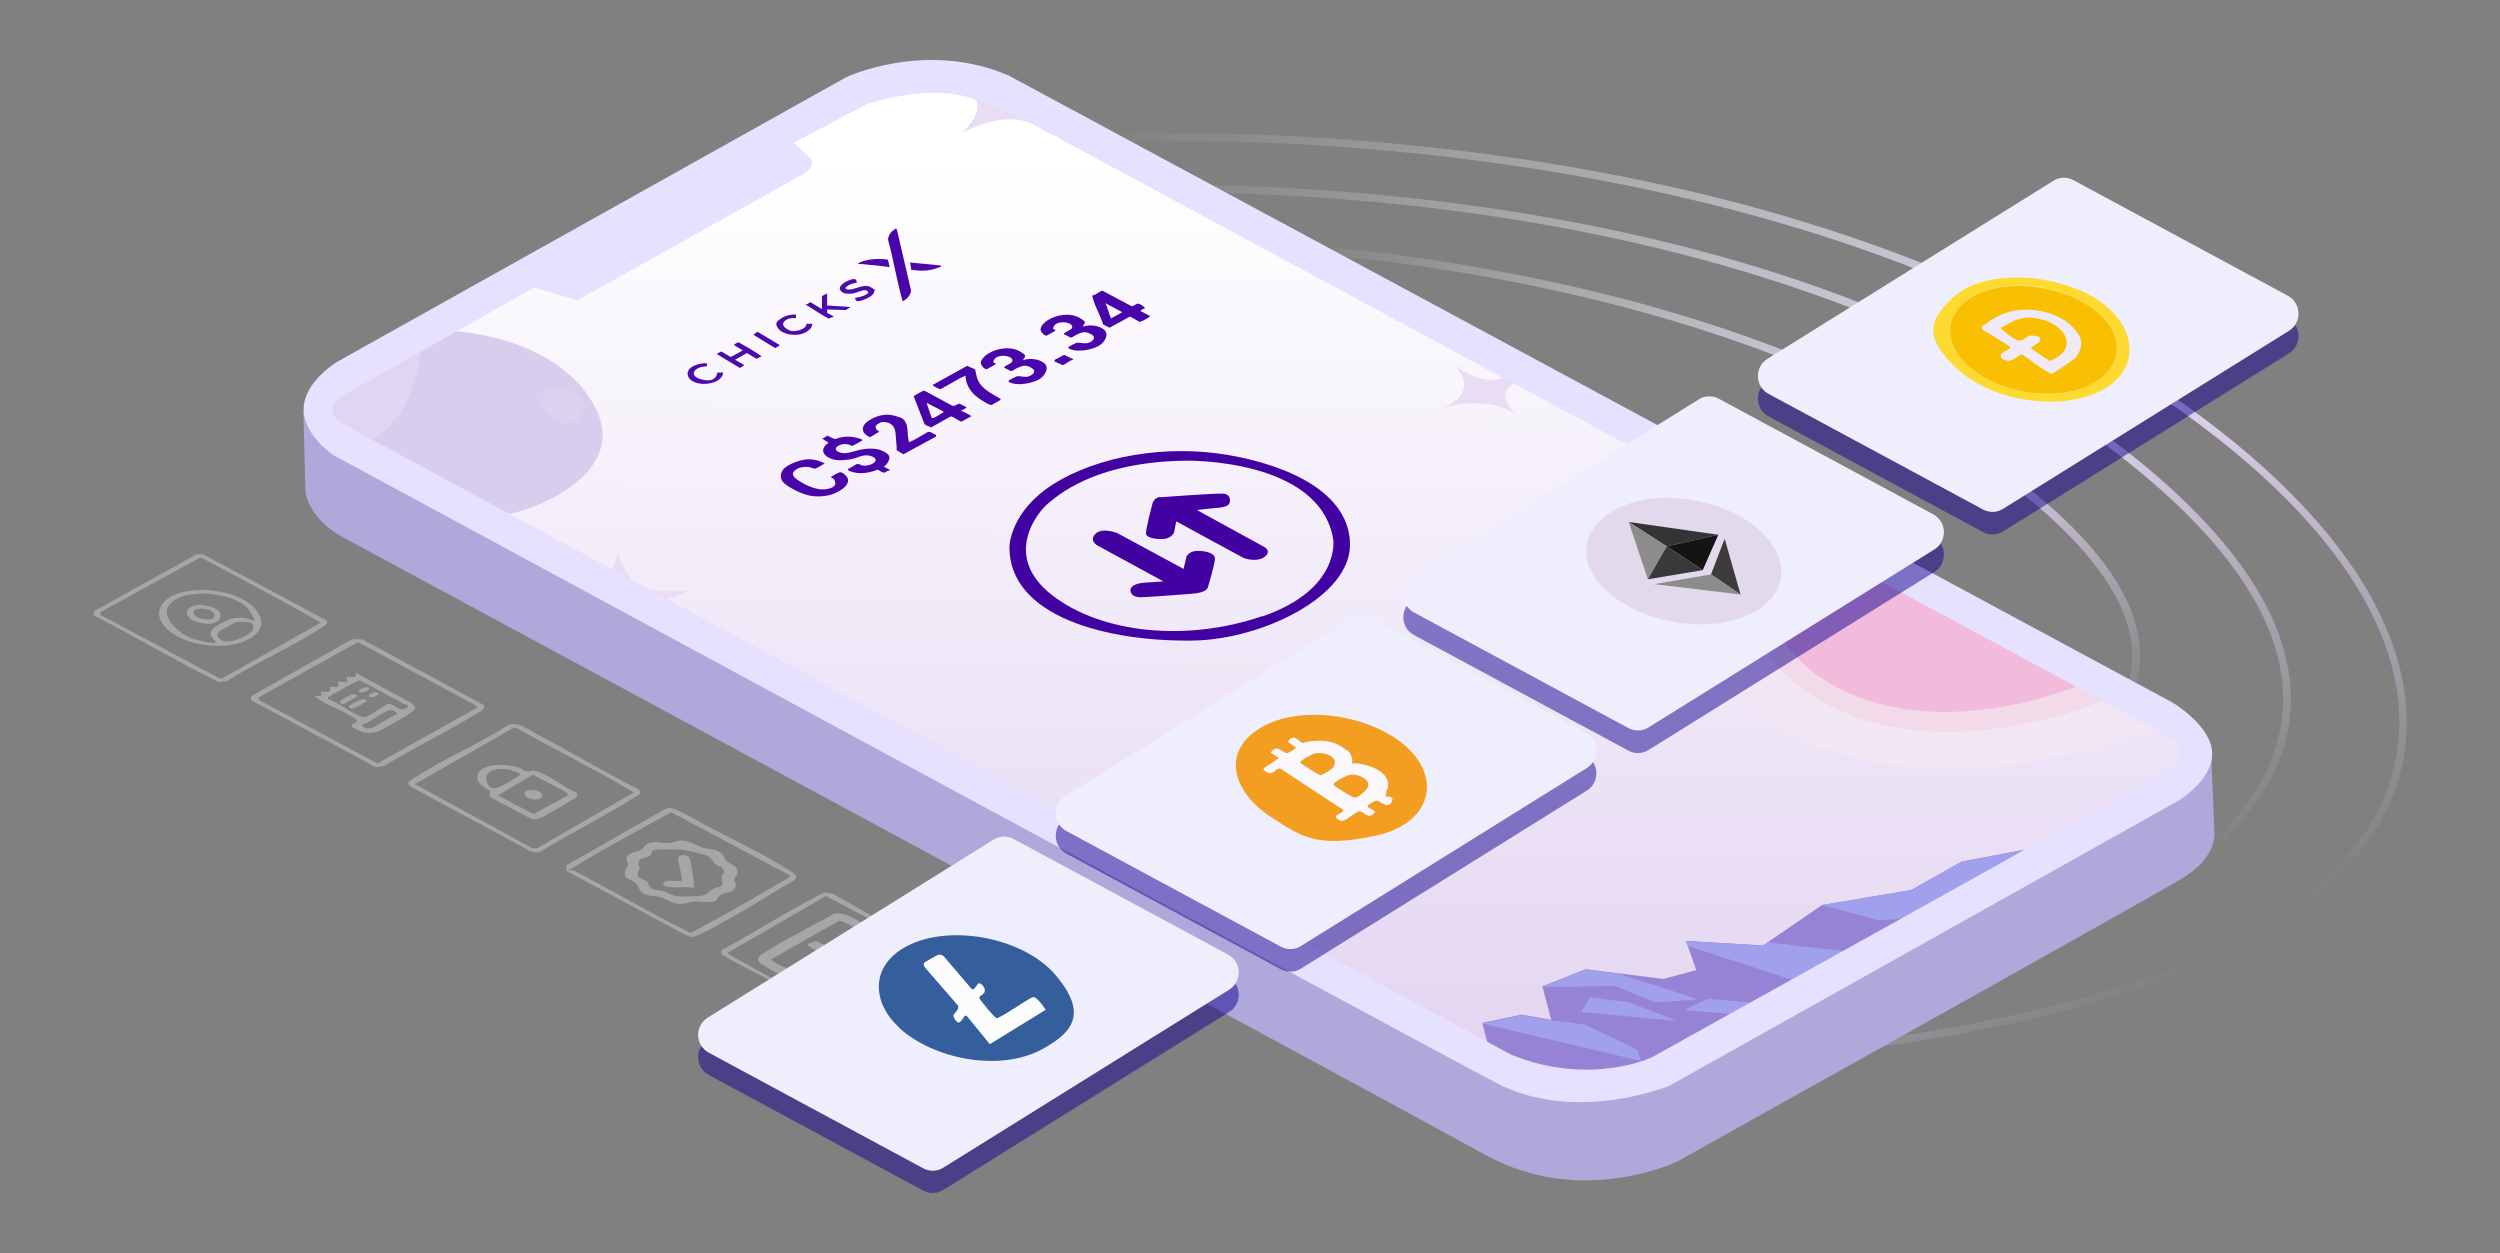
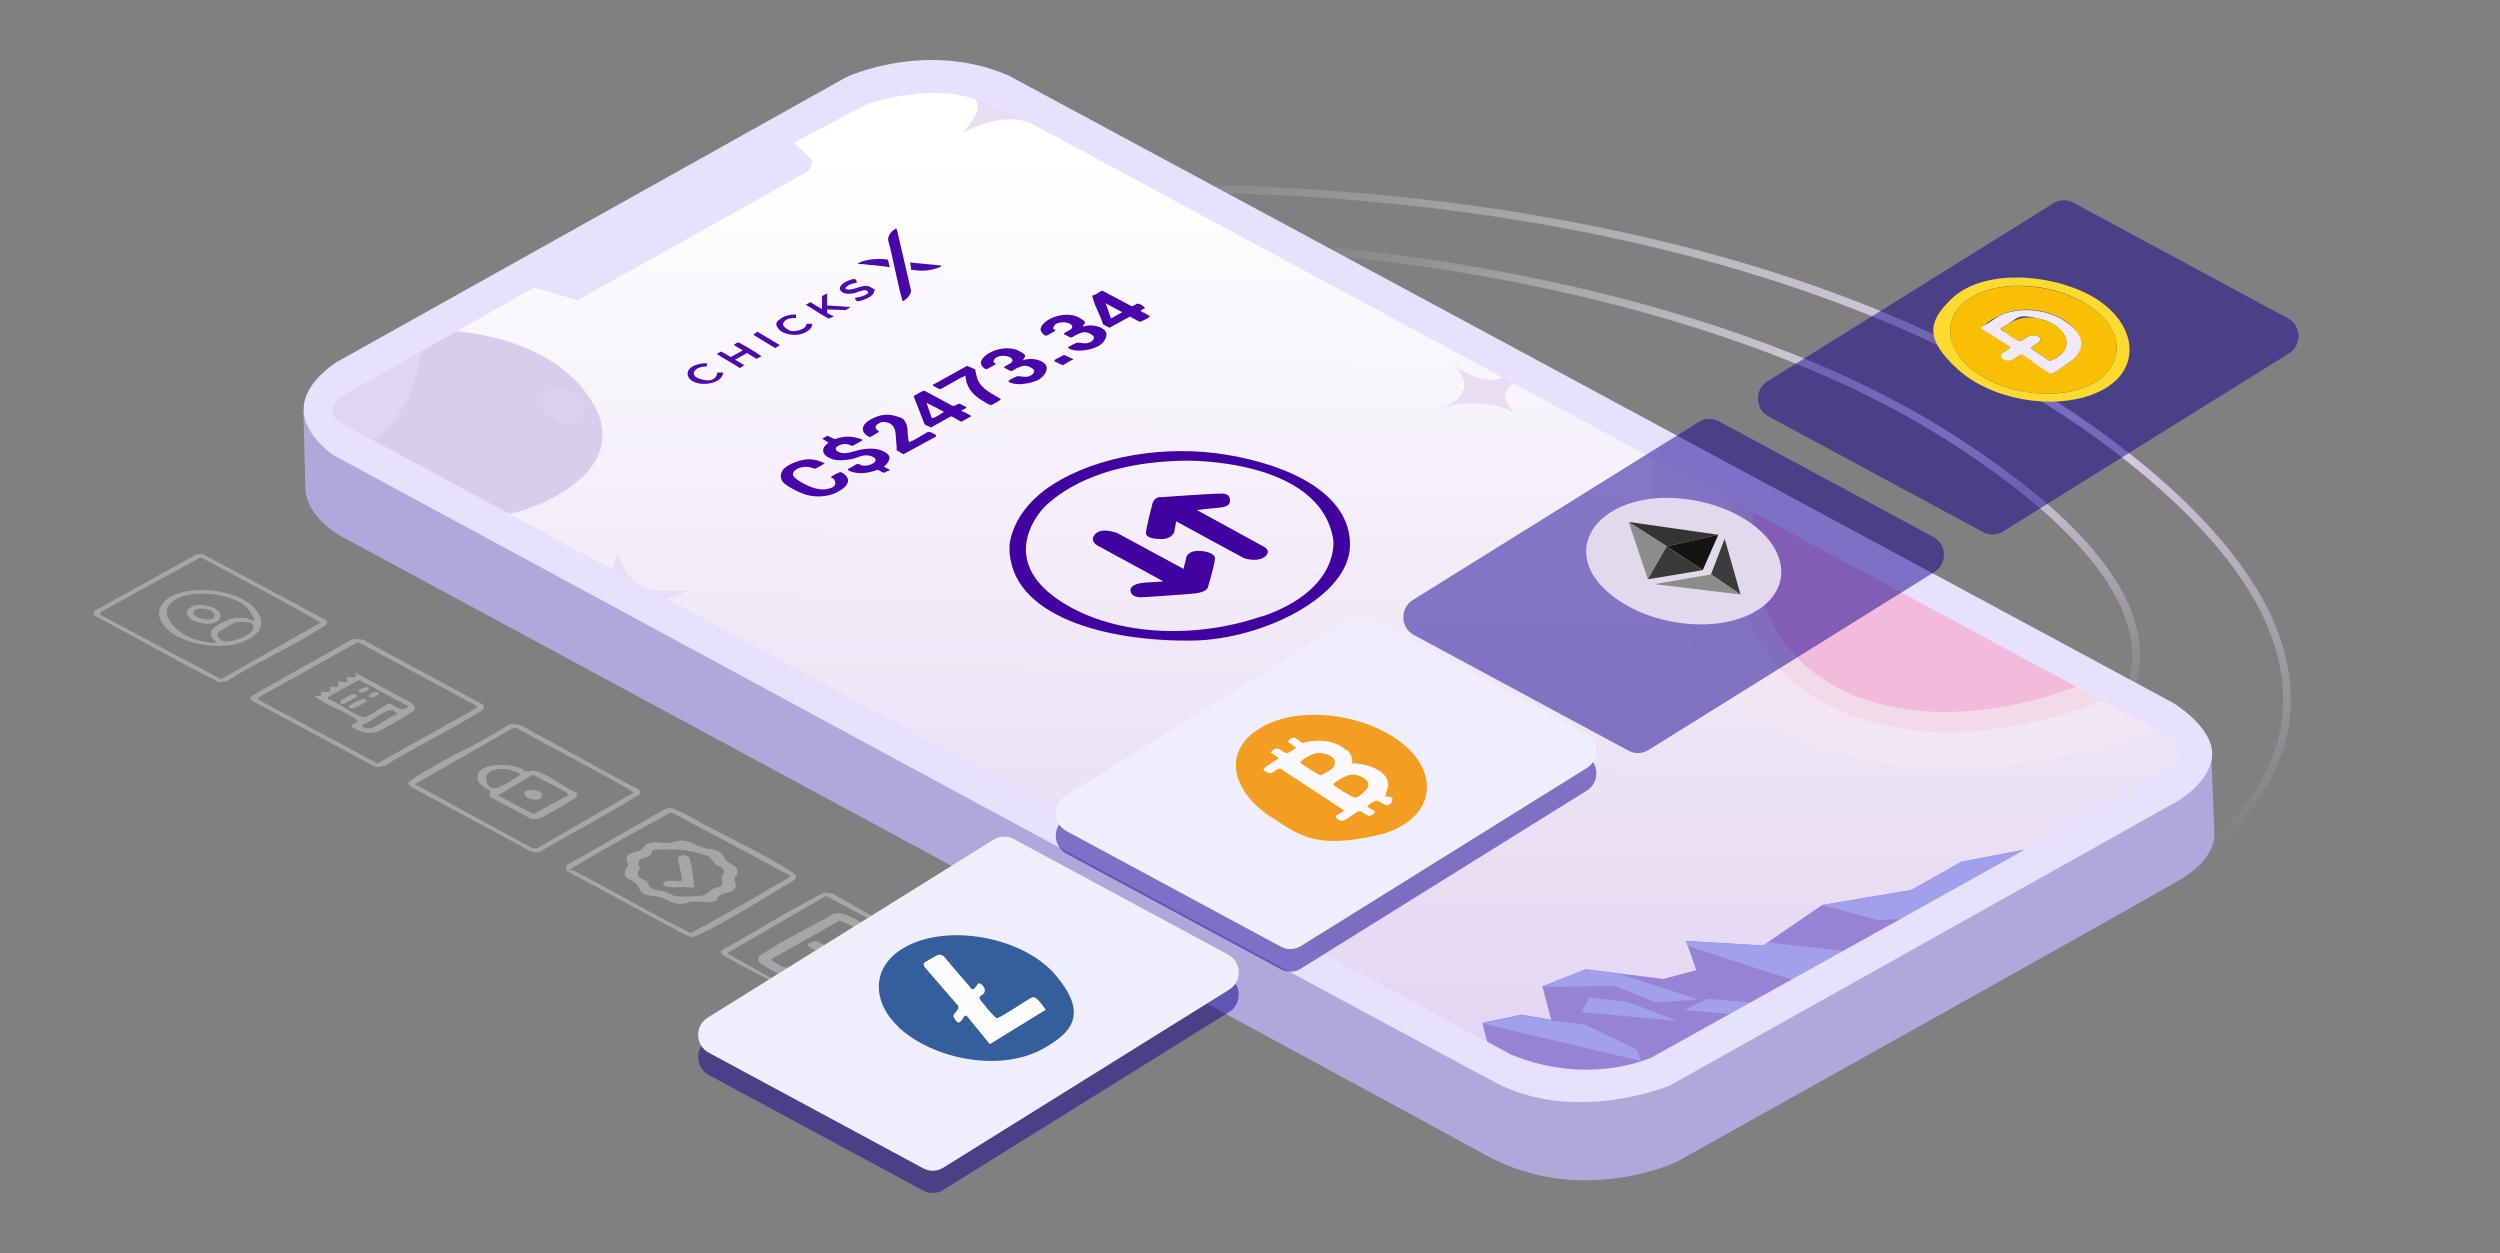
<svg xmlns="http://www.w3.org/2000/svg" width="820" height="411" viewBox="0 0 820 411" fill="none">
  <rect x="0" y="0" width="820" height="411" fill="#808080" stroke="none" />
  <path d="M686.4 244.1L685.1 242C685.2 242 699.4 232.5 699.4 215.2C699.4 194 678.2 169.5 638.3 144.2C593.8 116 538.1 100.8 499.2 93C457 84.6 424.9 82.8 424.6 82.7V80.2C425.1 80.2 457.3 82 499.7 90.5C538.8 98.3 594.9 113.6 639.7 142C681 168.2 701.9 192.8 702 215.1C702 233.8 687.2 243.6 686.6 244L686.4 244.1Z" fill="url(#paint0_linear_15644_1761)" />
  <path d="M613.2 324.8L612.9 322.3C641 319 670.8 309.8 694.7 297.3C714.3 287 739.3 269.4 746.7 244.2C754.9 216.3 739.8 186.1 701.7 154.6C637.3 101.4 548.9 79.4 486 70.4C417.8 60.6 364.2 63.5 363.7 63.5V61C364.1 61 417.9 58.1 486.3 67.9C526.5 73.7 563.8 82.6 597.2 94.5C639 109.4 674.6 128.9 703.3 152.6C723.5 169.3 737.5 186 745 202.1C751.8 216.8 753.2 231.2 749.2 244.8C741.5 270.8 716 288.9 696 299.4C671.9 312.1 641.7 321.3 613.4 324.7L613.2 324.8Z" fill="url(#paint1_linear_15644_1761)" />
-   <path d="M535.3 348.4C529.9 348.4 524.8 348.4 519.9 348.2C470.7 347 436.6 340.8 436.3 340.8L436.8 338.4C437.1 338.4 471.1 344.7 520.1 345.8C565.3 346.9 632.9 343.7 698.5 322.7C752.1 305.5 783.4 277.3 786.7 243.2C790.9 200 751.3 152 677.9 111.4C607.1 72.2 524.2 56.7 467.1 50.6C405.2 44 359.6 46.7 359.1 46.7L358.9 44.2C359.4 44.2 405.2 41.4 467.3 48.1C503.8 52 538.6 58.3 570.8 66.8C611.1 77.5 647.6 91.7 679 109.2C753.3 150.3 793.4 199.3 789.1 243.5C787.4 260.8 779 276.5 764.1 290.3C748.7 304.5 726.9 316.2 699.2 325.1C640.4 343.9 580 348.5 535.4 348.5L535.3 348.4Z" fill="url(#paint2_linear_15644_1761)" />
  <path opacity="0.3" d="M209.7 259L210 260.4C199.5 267 188.3 272.8 177.6 279.1C176.3 279.8 175.1 279.6 173.8 279.1L135 258.2C133.1 256.8 133.9 256.5 135.4 255.5C145 249 156.9 244.2 166.7 237.8C169.6 236.5 173.3 239.3 175.9 240.7C187.2 246.6 198.2 253.2 209.6 259H209.7ZM168.3 238.8L136.1 257.2L174.6 278.2H176.2L207.9 259.9C195.4 252.5 182.4 246.1 169.7 238.9C169.2 238.7 168.8 238.7 168.3 238.9V238.8Z" fill="white" />
  <path opacity="0.3" d="M158.6 231.2C159.4 232.7 157.1 233.7 156 234.3C146.3 240.2 135.7 245.3 125.9 251.3L123.2 251.6L82.8 229.9C82 229.5 82.2 228.6 82.8 228.1L115.1 209.9C116.3 209.5 118 209.5 119.2 209.9L158.6 231.2ZM156.5 232.2L156.1 231.4L117.4 210.6L84.7 228.8L85.1 229.7L123.8 250.4L156.5 232.1V232.2Z" fill="white" />
  <path opacity="0.3" d="M185.6 283.9L217.9 265.5C218.4 265.3 219 265 219.6 265C221.7 265 228 268.8 230.2 270C239.4 274.9 251.3 280.5 259.9 286.1C263 288.1 259.5 289.2 257.6 290.4C249.1 295.5 238.7 302 229.9 306.3C226.8 307.8 226.8 307.5 223.8 306.1L185.9 285.7L185.7 284L185.6 283.9ZM259 287.1L220.1 266.4C209.6 272.3 198.9 277.9 188.6 284.2C178.3 290.5 186.9 284.4 188.1 285.5C201 292.2 213.5 299.6 226.5 306C234.8 301.7 243.1 297 251.2 292.2C259.3 287.4 257.3 289 258.5 287.9C259.7 286.8 259.2 287.5 258.9 287.1H259Z" fill="white" />
  <path opacity="0.3" d="M107.2 203.5C107.8 204.7 106.3 205.4 105.5 205.9C95.7 212.3 84.1 217.2 74.2 223.5L71.7 223.7C57.9 216.9 44.6 209 30.9 201.9C30.4 201.5 30.7 200.4 31.3 200.2L64.5 181.8H66.6L107.3 203.6L107.2 203.5ZM32.8 201.6L72.2 222.6L73.1 222.4L105.2 204.2C92.2 196.8 79 189.8 65.8 182.8L32.9 200.8V201.5L32.8 201.6Z" fill="white" />
  <path opacity="0.3" d="M288 301.6C288 301.6 287.5 302 286.9 302.4L270.9 293.9L238.7 312.5L239 313L254.8 321.8C254.6 321.9 254.3 322.1 254 322.3C252 321.1 236.8 313.7 236.6 312.7C236.4 311.7 236.7 311.8 237 311.5C248.2 305.4 259 298.4 270.4 292.7L273.1 293.1L288 301.5V301.6Z" fill="white" />
  <path opacity="0.3" d="M284.8 303.8C283.3 304.7 281.8 305.8 280.2 306.8C279.8 306 280.2 304.6 279.7 304C279.2 303.4 275.8 302 275.3 302L253 314.6C252.7 315.1 256.5 317 257 317.2C258.5 317.6 260.2 317 261.6 317.6C261.2 318.7 259.3 319.5 258.4 319.8C257.5 320.1 257 320.1 256.5 320C256 319.9 249.8 316.4 249.4 316C247.8 314.3 249.1 313.5 250.5 312.6C257.5 307.9 266.1 304.1 273.4 299.7C277.5 298.9 281.3 302.1 284.8 303.9V303.8Z" fill="white" />
  <path opacity="0.3" d="M270.6 310C271 310.4 268.3 311.9 268 311.9C267.7 311.9 264.5 310.2 264.9 309.8C265.3 309.4 267.3 308.7 267.5 308.7C267.7 308.7 270.5 309.9 270.6 310Z" fill="white" />
  <path opacity="0.3" d="M189 259.8C189.9 261.3 188.6 261.8 187.6 262.4C185.8 263.6 178.6 267.9 176.9 268.4C175.2 268.9 175.1 268.7 174.2 268.6L160.9 261.5C160.3 260.9 160.9 259.8 160.6 259.3C160.3 258.8 156.2 257.5 156.6 254.6C157.2 250.2 165.9 250.6 168.9 251.4C171.9 252.2 171.8 252.9 172.4 253C173 253.1 174.2 252.7 175 252.8C178.6 253 185.4 258.6 189 259.9V259.8ZM170.5 253.8C170.2 253.5 166.9 252.3 166.3 252.3C164 252 159 252.3 159.5 255.6C160 258.9 161.9 258.6 163.1 258.4C164.3 258.2 169.7 254.9 170.2 254.4C170.7 253.9 170.9 254.2 170.5 253.8ZM186.4 260.8L186 260L174.8 254.1L163.3 260.9L175 267L186.4 260.8Z" fill="white" />
  <path opacity="0.3" d="M135.7 233C135.7 233 134.5 234 134.3 234.1C132.6 235.2 125 239.7 123.4 240.1C121.8 240.5 120.6 240.5 119.6 240.3C118.6 240.1 115.5 238.6 115.4 238.4C114.6 237.1 118.5 237.3 116.7 235.9C113.8 233.6 108.2 231.8 105 229.6L103 228.2C106.5 228.7 105 227.3 105.4 226.9C105.8 226.5 109.3 227.9 108.1 225.3H110.8C111.3 224.9 110.6 223.9 110.8 223.7C111 223.5 113.6 223.8 113.8 223.7C114 223.6 113.7 222.2 113.8 222.1C114 221.9 116.5 222.5 116.7 221.7C116.9 220.9 116 220.6 116.9 220.8L135 230.6C135.8 231.2 136.5 232.1 135.7 233.1V233ZM107.6 229.3C110.3 229.9 117 235.2 119.3 235.2C121.6 235.2 119.9 235.2 120.2 235C122 234.5 125.9 231.2 127.4 230.9C128.9 230.6 131 233.4 132.8 232.5C134.6 231.6 133.7 231.4 132.8 231L117.9 223.1C117.4 223.1 109.3 227.6 108.4 228.2C107.5 228.8 107.5 228.6 107.6 229.2V229.3ZM130.2 234.4C130.2 233.3 128.5 232.7 127.6 233C125.4 233.5 121.5 236.9 119.1 237.6C118.3 238.4 119.9 238.9 120.4 238.9C123.1 239.2 127.4 235 130.2 234.3V234.4Z" fill="white" />
  <path opacity="0.3" d="M235.2 295.1C233.5 296.6 229.9 295.6 227.9 295.7C226.4 295.7 224.5 296.5 223.1 296.5C220.3 296.5 218.6 294.8 216.3 294.2C214 293.6 213.6 294 212.3 293.6C209.4 292.7 210.1 291.5 208.7 289.9C207.3 288.3 204.4 288.5 205 285.9C205.6 283.3 205.9 284.7 206 283.9C206.1 283.1 205.5 282.6 205.5 282C205.2 279.4 209 279.7 210.4 278.6C211.8 277.5 211.1 277.5 212 277C214.4 275.5 216.4 276.6 218.8 276.5C221.2 276.4 222.1 275.7 223.6 275.7C226.2 275.7 228.1 277.3 230.5 278C232.9 278.7 235 278.3 236.6 280C238.2 281.7 237.4 281.6 238.1 282.3C239.2 283.4 241.9 283.8 241.9 285.8C241.9 287.8 241 287.3 240.9 288C240.7 289.2 242 290.1 240.9 291.6C239.8 293.1 237.4 292.5 235.9 293.9C234.4 295.3 235.5 294.8 235.3 295L235.2 295.1ZM213.1 290.8C214.4 292.3 216.4 291.9 217.9 292.4C219.4 292.9 220.2 293.5 221.1 293.8C222.7 294.3 228.1 294 230 293.8C231.9 293.6 232.3 292.5 233.6 291.7C234.9 290.9 236.2 291.1 236.7 290.5C237.4 289.6 236.6 288.4 236.7 287.6C236.8 286.8 237.6 286.7 237.4 285.7C237.1 284.2 235.3 284.1 234.6 283.4C232.9 281.7 233.9 281.2 230.7 280.3C225.3 278.7 223 278.5 217.4 278.6C211.8 278.7 214.7 279.7 213.1 280.7C211.5 281.7 209.8 281.1 209.5 282.8C209.2 284.5 210 284 209.9 284.6C209.8 285.2 209.2 285.6 209.2 286.3C209 288.2 210.7 288.1 211.8 288.9C212.9 289.7 212.6 290.3 213.1 290.9V290.8Z" fill="white" />
  <path opacity="0.3" d="M84 200.1C89.7 207.4 79.9 211.4 73.8 211.8C67.7 212.2 60.1 210.8 55.5 206.9C49.4 201.9 52.3 196.5 58.9 194.5C66.2 192.3 79 193.7 84 200.1ZM81.1 199.3C76 194.5 62.4 192.9 56.7 197.2C51 201.5 59.1 208.5 64.2 209.8C69.3 211.1 70.4 211 70.7 210.7C71.2 210.3 68.6 209.2 69.2 207.2C69.8 205.2 75.9 202.8 77 202.7C78.1 202.6 79.6 202.6 80.4 202.7C81.2 202.8 83.2 203.8 83.5 203.5C83.8 203.2 81.5 199.8 81 199.3H81.1ZM77.4 204.1C77 204.1 71.9 207 71.7 207.3C70.5 208.6 72.3 210 73.5 210.3C75.8 210.9 82.5 208.6 83.1 206C83.7 203.4 78.8 203.9 77.4 204.1Z" fill="white" />
  <path opacity="0.3" d="M172.2 259.7C172.8 258.7 178.3 258.9 177.8 261.1C177.3 263.3 170.9 262.1 172.2 259.7Z" fill="white" />
  <path opacity="0.3" d="M120.2 230.1C120.1 230.3 116.1 232.4 115.9 232.4C115.1 232.6 114 232.1 114.7 231.4C115.4 230.7 118.3 229.5 118.6 229.4C119.2 229.2 120.7 229.4 120.2 230.1Z" fill="white" />
  <path opacity="0.3" d="M117 228.5C116.9 228.7 113 230.8 112.8 230.9C112.1 231.1 111.1 230.5 111.8 229.8C112.5 229.1 115.2 227.8 115.4 227.8C116.1 227.6 117.5 227.8 117 228.5Z" fill="white" />
  <path opacity="0.3" d="M117.8 226.3C118 226 121.1 224.7 121 225.9C120.9 227.1 116.9 227.8 117.8 226.3Z" fill="white" />
  <path opacity="0.3" d="M124.2 227.4C124.4 227.9 122.6 228.7 122.4 228.7C121.9 228.7 121.2 228.8 121 228.3C120.8 227.8 122.4 227.2 122.5 227.1C123.1 226.9 123.6 227.1 124.2 227.3V227.4Z" fill="white" />
  <path opacity="0.3" d="M227.5 291.2C225 290.7 221.6 291.3 219.3 290.9C217 290.5 217.3 290 218.1 289.2C218.9 288.4 223.2 289.4 223.6 288.8C224 288.2 222.3 282.4 222.4 281.4C222.5 280.4 225.4 280 226.1 281.4C226.8 282.8 227.9 290.8 227.5 291.1V291.2Z" fill="white" />
  <path opacity="0.3" d="M65 198.4C67.1 198.2 73.5 199.6 72.2 202.6C70.9 205.6 65.4 204.6 63.3 203.5C59.6 201.4 61.6 198.8 65 198.4ZM70.1 202.6C71.7 199.8 64.2 198.6 63.5 200.7C62.8 202.8 69.4 204 70.1 202.6Z" fill="white" />
  <path d="M160.8 95L268.3 35.3C268.3 35.3 300 16.9 322.1 25.7C344.2 34.5 715.5 237.8 715.5 237.8C715.5 237.8 733.2 247.4 711.1 260.6C689 273.8 555.7 347.5 555.7 347.5C555.7 347.5 531.4 371.1 487.2 351.2C443 331.3 175.6 180.3 175.6 180.3C175.6 180.3 97 145.7 103.7 131.4C110.4 117.1 160.9 94.8 160.9 94.8L160.8 95Z" fill="url(#paint3_linear_15644_1761)" />
  <path d="M725.3 247.7L726.3 272.7C726.3 272.7 727.8 281 715.3 288.4C702.8 295.8 550.1 381 550.1 381C550.1 381 518.7 396.2 487.2 378.8C455.8 361.4 113 176.5 113 176.5C113 176.5 101.7 171.1 100.2 161.3L99.5 134.5L112.3 146L501.7 352.8C501.7 352.8 516.7 365.6 543.2 352.8C569.7 340 713.4 256.9 713.4 256.9L725.3 247.6V247.7Z" fill="#AFA9DB" />
  <path d="M664 278.7L643.4 282.6L626.9 291.9L597.7 296.8L578.3 310.1L553 308.6L556.4 318.2L545.6 321.1L520.1 317.9L505.9 323.5L508.8 334.5L499 332.8L486.2 335.5L487.9 342.1C487.9 342.1 498.9 356.8 530.4 351.4C561.9 346 664 278.5 664 278.5V278.7Z" fill="#9683D5" />
  <path d="M486.2 335.7L538.2 348L537 344.3L519.8 336L508.8 334.7L499 333L486.2 335.7Z" fill="#A1A0EC" />
  <path d="M505.8 323.7L529.7 323.4L543.1 328.8L557 327.8L531 319.4L520.1 318L505.8 323.7Z" fill="#A1A0EC" />
  <path d="M521.4 327.2L518.7 332L550 334.8L534.1 328.7L521.4 327.2Z" fill="#A1A0EC" />
  <path d="M552.4 331.3L560.1 327.6L575.2 328.9L568.6 332.7L552.4 331.3Z" fill="#A1A0EC" />
  <path d="M553 308.7L553.6 310.3L590 322.1L605.2 312L579.9 309.1L578.3 310.2L553 308.7Z" fill="#A1A0EC" />
  <path d="M597.7 296.9L616.2 301.8L628.3 301.1L664 278.7L643.3 282.7L626.9 292L597.7 296.9Z" fill="#A1A0EC" />
  <path d="M146 108.4C146 108.4 181.6 108.9 194.9 133C208.2 157.1 169.1 169.8 163.5 168.8C157.9 167.8 105.6 141.1 104.6 134.9C103.6 128.8 146.1 108.4 146.1 108.4H146Z" fill="#D8CDED" />
  <path d="M138.1 113C138.1 113 137.8 134.6 121.9 144.6C121.9 144.6 104.5 140.5 107 134C109.5 127.5 138.1 113 138.1 113Z" fill="#E0D5F3" />
  <path d="M178.7 128.4C178.7 128.4 175.1 133.3 182.1 137.7C189.1 142.1 193.7 133.8 190.1 130.5C186.5 127.2 182.6 126.7 178.6 128.4H178.7Z" fill="#DCD1EF" />
  <path d="M709 238.1C709 238.1 639.9 268.5 585.2 239.6C530.5 210.7 543.4 143.9 543.4 143.9L709 238.1Z" fill="#F2E6F4" />
  <path d="M689.4 229.9C689.4 229.9 639 252 599.2 231C559.3 210 568.8 161.3 568.8 161.3L689.5 229.9H689.4Z" fill="#F2DAE8" />
  <path d="M682.6 224.5C682.6 224.5 637.9 244.1 602.6 225.5C567.2 206.8 575.6 163.6 575.6 163.6L682.7 224.5H682.6Z" fill="#F2BBDB" />
  <path d="M317.3 31.1C317.3 31.1 325.8 32.7 315.7 43.6C315.7 43.6 329.8 35.3 339.8 41.3C349.7 47.3 348.5 43.8 348.5 43.8L317.3 31.2V31.1Z" fill="#E9DDF3" />
  <path d="M477 119.9C477 119.9 486.3 126.9 493.3 123.8L497.1 125.6C497.1 125.6 489.6 128.2 496.9 135.6C496.7 135.6 487.8 129.3 472.8 134C472.8 134 486.4 129.4 476.9 119.8L477 119.9Z" fill="#E9DDF3" />
  <path d="M201 186.7L202.6 181.3C202.6 181.3 205.7 190.4 210.1 192.6C214.5 194.8 226.2 193.7 226.2 193.7L218.1 196.6L206.6 192.4L201.1 186.6L201 186.7Z" fill="#E9DDF3" />
  <path d="M380.6 163.1C380.6 163.1 398 161.8 401 161.9C404 162 403.5 164.6 403.2 165.2C402.9 165.8 401.8 166.4 399.1 166.6C396.4 166.8 392.6 167.3 392.6 167.3L414.5 179.3C414.5 179.3 417.1 180.5 415.1 182.4C413.1 184.3 409.1 183.6 407.7 182.9C406.3 182.2 385.8 171 385.8 171L385.1 174.7C385.1 174.7 384.1 176.7 381.5 176.8C378.9 176.9 376.1 176.4 375.9 175.1C375.7 173.8 377.9 165.6 377.9 165.6C377.9 165.6 378.2 163.2 380.6 163V163.1Z" fill="#4102A1" />
  <path d="M366 174.6L388.2 186.6L389.2 182.5C389.2 182.5 390 180.8 392.5 180.7C395 180.6 398.6 181.3 398.5 183.3C398.4 185.3 396.2 192.6 396.2 192.6C396.2 192.6 396 194.3 391.5 194.7C387 195.1 375.5 195.9 374.2 195.9C372.9 195.9 370.8 195.5 370.8 193.6C370.8 191.7 374 191.2 375.6 191.1C377.2 191 381.6 190.7 381.6 190.7L360.1 179C360.1 179 357.1 177.5 359.2 175.2C361.3 172.9 366 174.7 366 174.7V174.6Z" fill="#4102A1" />
  <path d="M402.6 149.2C382.5 145.8 360 149.5 345.2 159C331.3 167.9 331.1 179.2 331.1 179.2C330.8 202.4 363.5 210.6 391.7 210.1C414.1 209.6 442.8 195.7 442.8 178.7C442.8 161.7 422.7 152.6 402.6 149.2ZM414 202.1C389.3 210.6 361.4 207.8 345.2 195.3C328.2 182.2 340.9 167.5 343.6 165.3C346.3 163.1 358.4 151.5 388.9 151.1C388.9 151.1 432.9 150.2 437.3 176.9C437.3 176.9 439.9 193.3 414 202.2V202.1Z" fill="#4102A1" />
  <path d="M712.7 230.5L330.9 24.8C303.6 13 277.6 25.3 277.6 25.3L110.7 118.6C110.7 118.6 99.7 125.1 99.6 134.1C99.5 142.7 109.2 149.2 109.2 149.2C109.2 149.2 464.4 341.4 490.6 355.1C516.8 368.9 547.6 356.1 547.6 356.1L714.2 262.8C714.2 262.8 725.6 256.2 725.6 247.2C725.6 238.2 712.7 230.5 712.7 230.5ZM710.6 252.6C701.4 258.1 541.8 346.8 541.8 346.8C541.8 346.8 521.5 356.5 495.6 345.9L113.7 139.7C113.7 139.7 102.8 135 114.1 128.8C125.4 122.5 175.2 94.3 175.2 94.3L189.4 98.5L264.5 56.5C264.5 56.5 267.6 53.8 265.9 52.1C264.2 50.4 260.4 46.8 260.4 46.8L284.2 34.2C284.2 34.2 303.1 27.6 318.1 32C333.1 36.4 348.7 46.1 348.7 46.1L711.7 241.8C711.7 241.8 719.8 247.2 710.6 252.7V252.6Z" fill="#E6E1FF" />
  <path d="M282.7 144.3C282.8 144.8 282.7 144.6 282.4 144.7C281.5 145.3 280.4 145.8 279.5 146.3C278.1 145.5 276.7 145.4 275.2 146.1C273.7 146.8 273.8 147.7 275.2 148.3C277.2 149.2 279.7 148.1 281.8 147.6C283.9 147.1 287.2 146.8 289.5 147.9C291.8 149 292.2 149.9 291.3 151.5C290.4 153.1 290 152.6 290 153.1C290.5 153.4 291 153.7 291.5 153.9C292 154.1 292.1 154.1 291.7 154.3C291.3 154.5 291 154.5 290.8 154.6C290.4 154.8 290.3 155.1 289.7 155C289.1 154.9 288.3 154.1 287.9 154.1C287.4 154.1 286.8 154.5 286.3 154.6C283.4 155.4 280.9 155.5 278.2 154.3V153.7C279.1 153.6 280.4 152.3 281.2 152.2C282 152.1 282.4 152.7 282.9 152.7C283.8 152.8 284.7 152.7 285.5 152.4C287.4 151.7 288.1 150.4 285.7 149.6C283.3 148.8 281.5 150.1 279.7 150.5C277.9 150.9 274.7 151.3 272.7 150.5C269.7 149.4 268.9 147.1 271.8 145.2L269.7 143.9L271.4 142.9L273.7 144C274.3 144 275.1 143.6 275.7 143.5C278.1 142.9 280.6 143.3 282.9 144.2L282.7 144.3Z" fill="#4805AA" />
  <path d="M264.1 150.7C266.1 150.5 267.9 150.8 269.7 151.6C271.5 152.4 270.3 151.8 270.2 152.1C270.1 152.4 267.6 153.7 267.4 153.7C266.8 153.8 266 153.2 265.3 153.2C264 153 262.1 153.2 261 154.1C259.1 155.5 260.5 156.7 261.9 157.6C264.2 159.1 267.7 160.8 270.5 160.5C273.3 160.2 274.3 159.3 273.9 157.9C273.5 156.5 272.5 156.9 272.6 156.5C272.7 156.1 275.2 155 275.4 154.9C275.9 154.8 276.6 155.2 277 155.6C280.6 158.5 275 161.6 272.4 162.3C269.8 163 267 163 264.5 162.3C262 161.6 257.9 159.4 256.8 158.1C255.7 156.8 255.9 154.6 257.6 153.3C259.3 152 262.1 151 264.3 150.7H264.1Z" fill="#4805AA" />
  <path d="M355.3 107.1C357.4 106.4 360.5 106.7 362.2 108.2C363.9 109.7 362.3 112.4 360.3 113.5C358.3 114.6 354 115.6 351.2 114.6C351 114.4 350.3 114.4 350.4 114C350.5 113.6 352.9 112.5 353.2 112.4C353.8 112.3 355.4 112.7 356.4 112.6C357.9 112.4 360 110.9 358 109.7C356 108.5 355 109 353.7 109.5C352.4 110 351.8 110.7 351.4 110.7C350.7 110.7 349.7 109.8 349 109.7C349 109.4 349 109.4 349.2 109.2C349.9 108.6 352.4 108 351.5 106.7C350.6 105.4 346.8 105.3 345.8 106.8C344.8 108.3 346.3 108.1 346.3 108.2C346.1 108.4 346 108.5 345.8 108.7C345.5 108.9 343.5 110 343.3 110.1C342.5 110.2 341.4 108.9 341.3 108.1C341.3 106.9 342.8 105.5 343.7 105C346.6 103.2 351 102.5 354 104.2C357 105.9 355.6 105.8 355.1 107.3L355.3 107.1Z" fill="#4806AA" />
  <path d="M335.7 118.1C337.8 117.4 340.9 117.7 342.6 119.2C344.3 120.7 342.7 123.4 340.7 124.5C338.7 125.6 334.4 126.6 331.6 125.6C331.4 125.4 330.7 125.4 330.8 125C330.9 124.6 333.3 123.5 333.6 123.4C334.2 123.3 335.8 123.7 336.8 123.6C338.3 123.4 340.4 121.9 338.4 120.7C336.4 119.5 335.4 120 334.1 120.5C332.8 121 332.2 121.7 331.8 121.7C331.1 121.7 330.1 120.8 329.4 120.7C329.4 120.4 329.4 120.4 329.6 120.2C330.3 119.6 332.8 119 331.9 117.7C331 116.4 327.2 116.3 326.2 117.8C325.2 119.3 326.7 119.1 326.7 119.2C326.5 119.4 326.4 119.5 326.2 119.7C325.9 119.9 323.9 121 323.7 121.1C322.9 121.2 321.8 119.9 321.7 119.1C321.7 117.9 323.2 116.5 324.1 116C327 114.2 331.4 113.5 334.4 115.2C337.4 116.9 336 116.8 335.5 118.3L335.7 118.1Z" fill="#4806AA" />
  <path d="M298.1 145.1L300 144.2L304.3 141.7C305.3 141.4 306.1 142.4 307 142.6V143.2L296.3 149L294.1 147.7C294.1 147.3 294.1 146.8 294.1 146.4C293.9 144.9 293.9 143.3 293.7 141.8C293.5 140.3 292.7 139 291.1 138.6C289.5 138.2 289.1 138.4 288.2 138.9C286.6 139.7 287.1 140.8 288.4 141.6L285.4 143.4C282.2 142.1 282.3 139.5 285.2 137.8C288.1 136.1 290.7 135.6 293.6 136.4C296.5 137.2 296.5 137.6 297.1 138.7C297.7 139.8 297.7 141.7 297.8 143C297.9 144.3 298.1 144.5 298.2 145.2L298.1 145.1Z" fill="#4705AA" />
  <path d="M375.6 101.1C375.3 101.1 373.9 101.8 374.2 102.1C375 102.5 375.9 102.9 376.7 103.4C377.5 103.9 377.2 103.4 377.1 103.8C377 104.2 374.3 105.5 373.8 105.6L370.8 103.9H370.5L363.9 107.5L361.8 106.4C361 103.7 359.4 101 358.6 98.3C357.8 95.6 358.3 97.4 358.4 96.9C359.3 96.9 361 95.2 361.7 95.4L370.9 100.3C371.8 100.8 372.5 99.5 373.3 99.6C374.1 99.7 375.2 100.6 375.3 100.7C375.5 100.9 375.5 100.9 375.5 101.2L375.6 101.1ZM362.5 99.4C363.1 100 364.1 104.3 364.5 104.4L368.1 102.4L362.5 99.4Z" fill="#4705AA" />
  <path d="M317 133.5C316.8 134.1 316.1 134.2 315.6 134.5C315.1 134.8 315.5 134.7 315.5 134.9C316 134.9 318.6 136.4 318.6 136.5L315.4 138.3C314.6 138.2 312.4 136.4 311.8 136.6L305.4 140.2C304.7 139.7 303.6 139.7 303.2 139L299.7 130C299.7 129.8 302.6 128.2 303.1 128.1L312.4 133.1C313.2 133.3 313.9 132.5 314.7 132.4L317.1 133.6L317 133.5ZM309.5 135L303.9 132.1L305.6 137.1C305.8 137.1 306 137.1 306.2 137.1C307.1 136.7 308.2 136 309 135.5C309.8 135 309.4 135.3 309.4 135.1L309.5 135Z" fill="#4704A9" />
  <path d="M319.8 121C320.1 122.1 320.2 123.2 320.6 124.3C321.9 127.7 325.4 129.1 328.3 130.9C328.1 131.1 328 131.2 327.8 131.4C327.5 131.6 325.5 132.7 325.3 132.8C325.1 132.9 325 132.8 324.8 132.8C324.1 132.6 322.7 131.7 322 131.3C319.1 129.5 316.8 126.9 316.7 123.2L314.8 124.1L308.6 127.6C308.2 127.8 306.1 126.6 306 126.4C305.8 126.1 306.2 126.1 306.4 126C310 124 313.6 122 317.2 120L319.7 121.1L319.8 121Z" fill="#4705AA" />
  <path d="M293.9 74.9L294.2 75.4L298.8 95.2C298.8 96.8 297.5 98 296.2 98.8C295.9 98.6 295.9 98.2 295.8 97.9C294.1 91.6 293 85 291.3 78.7C291.3 76.9 292.5 75.8 293.9 74.9Z" fill="#4705AA" />
  <path d="M249.7 116.9L248.1 117.7L245 115.8L241.1 118C241.5 118.3 243.8 119.5 244 119.7H244.2C244.2 119.8 242.7 120.7 242.7 120.7L236.2 116.8L235.1 116.1C235.6 115.7 236.6 115.3 236.6 115.3L239.7 117.1C240.7 116.5 241.8 116 242.8 115.4C243.8 114.8 243.6 114.9 243.6 114.9C243.3 114.7 240.7 113.2 240.7 113.1C240.7 113.1 241.8 112.3 242.1 112.3C242.4 112.3 242.8 112.6 243 112.7C244.8 113.7 247.1 115 248.8 116.2C250.5 117.4 249.9 116.9 249.9 116.9H249.7Z" fill="#4C0AAB" />
  <path d="M271.3 96.3V100.2C272.2 100.2 279 100.7 279 100.7C278.8 100.9 277.4 101.7 277.4 101.7L271.3 101.5C271.3 101.5 271.3 102.5 271.3 102.6C271.3 102.7 273.5 103.8 273.5 103.8L271.8 104.5C269.4 103.3 265.4 100.5 264.5 100.1C263.6 99.7 264.5 99.9 264.5 99.9L265.8 99.1L269.6 101.4C269.6 100.7 269.6 97.1 269.6 97.1C269.6 97.1 271.3 96.3 271.4 96.2L271.3 96.3Z" fill="#4C0AAB" />
  <path d="M281.1 92.7C280.1 92.9 279 93.1 278.1 93.7C277.2 94.3 277.3 94.3 277.4 94.8C280 95.7 283 92.7 285.6 94.2C288.2 95.7 286.6 95.1 286.7 95.5C286.9 96.9 283.7 98.3 282.5 98.6C281.3 98.9 281.3 98.8 281.2 98.8C280.9 98.8 280.3 98 280.5 97.7C281.6 97.5 282.7 97.3 283.7 96.8C284.7 96.3 285.1 96 284.5 95.5C283.9 95 284.1 95.3 284 95.2C282.8 95 280.7 96.2 279.4 96.3C278.1 96.4 277 96.4 276.2 95.8C274.2 94.3 276.7 92.7 278.1 92.1C279.5 91.5 281 91 281 92.6L281.1 92.7Z" fill="#4D0BAC" />
  <path d="M231.9 119.1C232.1 120.6 231.4 120.1 230.5 120.3C227.6 120.7 226.1 123.2 229.6 124.3C233.1 125.4 234.9 124.5 235.3 122.2H237.2C236.9 125.1 232.8 126.1 230.3 125.9C227.8 125.7 226 124.7 225.6 123.1C224.9 120.2 229.7 118.9 231.9 119.2V119.1Z" fill="#4D0BAC" />
  <path d="M261.1 103.1V104.3C260.1 104.3 259.4 104.3 258.5 104.6C256.9 105.3 256.1 106.5 257.8 107.7C259.5 108.9 260.3 108.6 261.3 108.5C262.3 108.4 264.6 107.6 264.5 106.2H266.4C266.6 107.9 264.2 109.2 262.7 109.6C260.5 110.2 256.7 109.7 255.3 107.8C253.9 105.9 254.9 105.4 256.1 104.5C257.3 103.6 259.5 103 261.2 103.2L261.1 103.1Z" fill="#4D0AAB" />
  <path d="M308.7 87.1C308.7 87.5 308.7 87.4 308.5 87.5C305.5 88.8 303 89 299.8 88.6C296.6 88.2 299.2 88.4 298.9 88.4L298.5 86.1L308.7 87.1Z" fill="#4B08AB" />
  <path d="M291.7 87.6L286.8 87C285.2 87 283.7 86.6 282.2 86.6C280.7 86.6 281.5 86.6 281.7 86.3C281.9 86 283.2 85.6 283.6 85.5C285.5 85 287.9 84.8 289.9 85C291.9 85.2 291.2 85.2 291.3 85.4L291.8 87.5L291.7 87.6Z" fill="#4C09AB" />
  <path d="M255.8 113.2L254.3 114.2C254.3 114.2 247.2 109.9 247.1 109.8L248.4 108.8L255.8 113.2Z" fill="#4C0AAB" />
  <path d="M351.9 117.7C352.2 117.9 351.9 118 351.6 118.1C350.6 118.5 349.6 119.3 348.6 119.8L345.8 118.5L346 118L349 116.4L351.8 117.7H351.9Z" fill="#4B09AB" />
  <path opacity="0.5" d="M520.5 259.3L426.7 317.7C424.7 319 422.1 319 420.1 317.9L349.8 280C345.3 277.6 345.1 271.2 349.4 268.5L443.2 210.1C445.2 208.8 447.8 208.8 449.8 209.9L520.1 247.8C524.6 250.2 524.8 256.6 520.5 259.3Z" fill="#120091" />
  <path opacity="0.5" d="M634.5 187.6L540.7 246C538.7 247.3 536.1 247.3 534.1 246.2L463.8 208.3C459.3 205.9 459.1 199.5 463.4 196.8L557.2 138.4C559.2 137.1 561.8 137.1 563.8 138.2L634.1 176.1C638.6 178.5 638.8 184.9 634.5 187.6Z" fill="#120091" />
  <path opacity="0.5" d="M750.8 115.9L657 174.3C655 175.6 652.4 175.6 650.4 174.5L580.1 136.6C575.6 134.2 575.4 127.8 579.7 125.1L673.5 66.7C675.5 65.4 678.1 65.4 680.1 66.5L750.4 104.4C754.9 106.8 755.1 113.2 750.8 115.9Z" fill="#120091" />
  <path d="M520.5 251.9L426.7 310.3C424.7 311.6 422.1 311.6 420.1 310.5L349.8 272.6C345.3 270.2 345.1 263.8 349.4 261.1L443.2 202.7C445.2 201.4 447.8 201.4 449.8 202.5L520.1 240.4C524.6 242.8 524.8 249.2 520.5 251.9Z" fill="#EFEEFC" />
-   <path d="M634.5 180.2L540.7 238.6C538.7 239.9 536.1 239.9 534.1 238.8L463.8 200.9C459.3 198.5 459.1 192.1 463.4 189.4L557.2 131C559.2 129.7 561.8 129.7 563.8 130.8L634.1 168.7C638.6 171.1 638.8 177.5 634.5 180.2Z" fill="#EFEEFC" />
-   <path d="M750.8 108.5L657 166.9C655 168.2 652.4 168.2 650.4 167.1L580.1 129.2C575.6 126.8 575.4 120.4 579.7 117.7L673.5 59.3C675.5 58 678.1 58 680.1 59.1L750.4 97C754.9 99.4 755.1 105.8 750.8 108.5Z" fill="#EFEEFC" />
  <path d="M689.7 99.5C701.6 108.5 702 122.9 687.3 129C673.4 134.8 653 131.1 642 121C631 110.9 632.7 105.3 639.9 98.2C651.5 86.8 677.6 90.3 689.7 99.5ZM690.5 104.9C681 93.8 657.6 89.8 645.4 98.3C638.5 103.1 637.9 111.1 643.1 117.5C652.1 128.6 674 132.6 686.4 125.8C694.9 121.2 696.9 112.4 690.5 104.9Z" fill="#FCDA30" />
  <path d="M456.7 241.5C473.9 252.3 471.1 269.8 451.2 274.1C431.3 278.4 426.4 274.1 416.8 267.9C404.5 260 399.6 245.8 415 237.9C427.2 231.7 445.4 234.4 456.7 241.5ZM441.6 246.1C438.7 243.4 434.9 242.7 431.1 243C427.3 243.3 427.7 243.8 427.4 243.7C426 243.5 424.6 240.2 422.7 243.1L425.4 245C425.4 245.2 422.6 247 422.3 247C420.6 247.2 419.2 243.8 417.1 246.6L419.8 248.5L414.9 251.8C414.2 252.2 416.6 253.5 417 253.4C418.2 253.4 419.4 250.8 421 252.4L440.7 265.3C441.8 266.2 438.4 267.1 438.4 267.6C438.4 268.1 440 268.9 440.3 269C441.7 269.3 444.8 266 446.1 265.9C447.4 265.8 449 269 451.1 266.3C450.3 265.2 447.5 264.9 449.1 263.8C450.7 262.7 451.5 262.4 451.8 262.4C452.8 262.4 455.4 265.4 456.5 263C457.6 260.6 454.3 261.7 454.1 260.8C453.9 259.9 455.2 259.1 455.3 258.1C455.9 253.2 449.6 251 445.8 250.5C442 250 443.9 250.7 443.7 250.7C443.1 250.7 443.7 249.7 443.6 249.2C443.4 247.8 442.8 246.9 441.9 245.9L441.6 246.1Z" fill="#F39D21" />
  <path d="M543.6 163.4C555.1 162.6 569.4 166.4 577.8 174.5C586.8 183.1 586.7 194.3 575.5 200.7C563.2 207.6 544.3 205.2 532.6 198C510.6 184.6 520.3 165 543.7 163.4H543.6Z" fill="#E2DAEC" />
  <path d="M690.5 104.9C696.9 112.4 694.9 121.2 686.4 125.8C674 132.6 652.1 128.6 643.1 117.5C637.9 111.1 638.5 103.1 645.4 98.3C657.5 89.9 681 93.9 690.5 104.9ZM666.8 118.7C667.6 119.2 672.6 122.6 673 122.5C673.4 122.4 680 118.1 680.6 117.4C684.4 113.2 681.5 108.1 677.6 105.4C672 101.5 663.1 100.3 656.8 103.1C650.5 105.9 652.5 106.1 650.1 107V107.7C651.3 108.7 659.2 113.2 659.5 113.8C659.8 114.4 656.8 115.4 656.6 116C655.7 117.5 658.1 118.4 659.3 118.2C660.5 118 662.7 116.1 663.1 116.1C663.5 116.1 666.3 118.2 666.9 118.6L666.8 118.7Z" fill="#F9BF02" />
  <path d="M441.6 246.1C442.6 247 443.1 248 443.3 249.4C443.5 250.8 442.8 250.8 443.4 250.9C444 251 444.7 250.6 445.5 250.7C449.3 251.1 455.7 253.4 455 258.3C454.3 263.2 453.7 260.6 453.8 261C454 261.9 456.6 262.2 456.2 263.2C455.1 265.5 452.5 262.5 451.5 262.6C450.5 262.7 449.2 263.7 448.8 264C447.2 265.1 450 265.4 450.8 266.5C448.8 269.2 447.5 266 445.8 266.1C444.1 266.2 441.4 269.5 440 269.2C438.6 268.9 438.1 268 438.1 267.8C438.1 267.3 441.5 266.4 440.4 265.5L420.7 252.6C419.1 251 417.9 253.6 416.7 253.6C415.5 253.6 413.9 252.4 414.6 252L419.5 248.7L416.8 246.8C419 244 420.3 247.4 422 247.2C423.7 247 425.1 245.4 425.1 245.2L422.4 243.3C424.3 240.5 425.8 243.7 427.1 243.9C428.4 244.1 429.9 243.2 430.8 243.2C434.7 242.9 438.4 243.6 441.3 246.3L441.6 246.1ZM437.4 248.7C436.3 247.2 433.2 246.8 431.5 247C429.8 247.2 426.4 249.3 426.5 250C426.6 250.7 432.6 254.3 433.3 254.2C434 254.1 437.2 251.9 437.4 251.5C437.9 250.8 438 249.3 437.4 248.6V248.7ZM443 254.1C442 254.2 437.2 256.5 437.4 257.4C437.6 258.3 443.8 261.6 444.2 261.6C444.6 261.6 447.8 259.4 448 259.1C450.8 256.1 445.7 253.8 443 254.1Z" fill="#FAF8FC" />
  <path d="M666.8 118.7C666.2 118.3 663.4 116.2 663 116.2C662.6 116.2 660.4 118.1 659.2 118.3C658 118.5 655.5 117.6 656.5 116.1C656.8 115.5 659.6 114.4 659.4 113.9C659.2 113.4 651.2 108.8 650 107.8V107.1C652.4 106.2 654.3 104.2 656.7 103.2C663 100.5 671.9 101.6 677.5 105.5C683.1 109.4 684.2 113.3 680.5 117.5C679.9 118.1 673.5 122.5 672.9 122.6C672.3 122.7 667.6 119.3 666.7 118.8L666.8 118.7ZM668.8 110.5C670.7 112.1 666.1 113.5 666.2 114.3L672.3 118.4C681.7 114.8 677.8 106.9 669.8 104.8C661.8 102.7 662.3 104 658.6 106.3C654.9 108.6 656.6 107 656.3 107.6C656 108.2 657.3 108.6 657.5 108.8C658.1 109.2 661.8 111.6 662.1 111.7C663.7 112 664.6 110.2 666.2 110C667.8 109.8 668.6 110.3 668.8 110.5Z" fill="#F0E9F7" />
  <path d="M443 254.1C445.7 253.8 450.8 256.1 448 259.1C445.2 262.1 444.5 261.5 444.2 261.6C443.7 261.6 437.4 257.8 437.4 257.4C437.2 256.5 442 254.2 443 254.1Z" fill="#F39D21" />
  <path d="M437.4 248.7C438 249.4 437.9 250.8 437.4 251.6C436.9 252.4 433.6 254.2 433.3 254.3C432.6 254.3 426.6 250.5 426.5 250.1C426.4 249.4 430.6 247.2 431.5 247.1C433.3 246.8 436.3 247.3 437.4 248.8V248.7Z" fill="#F39D21" />
  <path d="M668.8 110.5C668.6 110.3 666.6 110 666.2 110C664.6 110.2 663.7 112 662.1 111.7C660.5 111.4 658 109.2 657.5 108.8C657 108.4 656.2 107.9 656.3 107.6C656.6 107 658 106.7 658.6 106.3C662.4 104 665.3 103.6 669.8 104.8C677.9 106.9 681.8 114.7 672.3 118.4L666.2 114.3C666.1 113.5 670.7 112.1 668.8 110.5Z" fill="#F9BF02" />
  <path d="M534.2 171.2L563.6 175.4L546.7 179.2L534.2 171.2Z" fill="#343434" />
  <path d="M540.5 190L546.7 179.2L534.2 171.2L540.5 190Z" fill="#8C8C8C" />
  <path d="M563.6 175.4L558.5 187L546.7 179.2L563.6 175.4Z" fill="#141414" />
  <path d="M540.5 190L546.7 179.2L558.5 187L540.5 190Z" fill="#393939" />
  <path d="M565.7 176.7L570.9 195L561.2 188.4L565.7 176.7Z" fill="#3C3C3B" />
  <path d="M542.6 191.6L561.2 188.4L570.9 195L542.6 191.6Z" fill="#8C8C8C" />
  <path opacity="0.5" d="M403.2 331.9L309.4 390.3C307.4 391.6 304.8 391.6 302.8 390.5L232.5 352.6C228 350.2 227.8 343.8 232.1 341.1L325.9 282.7C327.9 281.4 330.5 281.4 332.5 282.5L402.8 320.4C407.3 322.8 407.5 329.2 403.2 331.9Z" fill="#120091" />
  <path d="M403.2 324.6L309.4 383C307.4 384.3 304.8 384.3 302.8 383.2L232.5 345.3C228 342.9 227.8 336.5 232.1 333.8L325.9 275.4C327.9 274.1 330.5 274.1 332.5 275.2L402.8 313.1C407.3 315.5 407.5 321.9 403.2 324.6Z" fill="#EFEEFC" />
  <path d="M294.9 337C286.3 329.2 285.4 317.6 296.1 311.1C310.3 302.5 335.7 307.3 346.3 319.9C356.9 332.5 351.9 338.6 341.9 344.1C328 351.7 306.3 347.5 294.9 337.1V337ZM309.2 313.5C308.8 313.2 308.4 313.1 307.9 313.2C307.4 313.3 303.3 315.6 303.2 315.9C303.1 316.2 303.2 316.8 303.4 317.1L314.4 329.8C315.1 331 313 332.3 312.9 333.2C312.8 334.1 314 335.2 314.3 335.3C315 335.7 316.1 333.6 316.5 333.1H317.2L324.8 342.4L343 331.2C342.3 330.2 340.1 326.9 338.9 327.1C337.3 327.7 327.8 334.4 326.9 334C326 333.6 321.4 327.9 321.3 327.5C321 326.2 324 325.7 322.6 323.6C321.2 321.5 320.9 324.4 318.9 324.6L309.4 313.5H309.2Z" fill="#355E9D" />
  <path d="M309.2 313.5L318.7 324.6C320.7 324.4 320.5 320.7 322.4 323.6C324.3 326.5 320.8 326.2 321.1 327.5C321.4 328.8 326.3 333.8 326.7 334C327.6 334.4 337 327.7 338.7 327.1C339.9 326.9 342.1 330.2 342.8 331.2L324.6 342.4L317 333.1H316.3C315.9 333.6 314.8 335.8 314.1 335.3C313.4 334.8 312.7 333.5 312.7 333.2C312.7 332.4 314.9 331.1 314.2 329.8L303.2 317.1C303.1 316.8 302.9 316.1 303 315.9C303.1 315.7 307.5 313.3 307.7 313.2C308.2 313.1 308.6 313.2 309 313.5H309.2Z" fill="#FCFCFD" />
  <defs>
    <linearGradient id="paint0_linear_15644_1761" x1="501.1" y1="36.1" x2="637.5" y2="272.4" gradientUnits="userSpaceOnUse">
      <stop stop-color="white" stop-opacity="0" />
      <stop offset="0.6" stop-color="#E3D4F1" />
      <stop offset="1" stop-color="#E3D4F1" stop-opacity="0" />
    </linearGradient>
    <linearGradient id="paint1_linear_15644_1761" x1="475.7" y1="-3.6" x2="662.1" y2="319.2" gradientUnits="userSpaceOnUse">
      <stop stop-color="white" stop-opacity="0" />
      <stop offset="0.6" stop-color="#E3D4F1" />
      <stop offset="1" stop-color="#E3D4F1" stop-opacity="0" />
    </linearGradient>
    <linearGradient id="paint2_linear_15644_1761" x1="447.9" y1="-7.3" x2="657.3" y2="355.3" gradientUnits="userSpaceOnUse">
      <stop stop-color="white" stop-opacity="0" />
      <stop offset="0.6" stop-color="#E3D4F1" />
      <stop offset="1" stop-color="#E3D4F1" stop-opacity="0" />
    </linearGradient>
    <linearGradient id="paint3_linear_15644_1761" x1="413.5" y1="52.4" x2="411.7" y2="354.1" gradientUnits="userSpaceOnUse">
      <stop stop-color="white" />
      <stop offset="1" stop-color="#E3D4F1" />
    </linearGradient>
  </defs>
</svg>